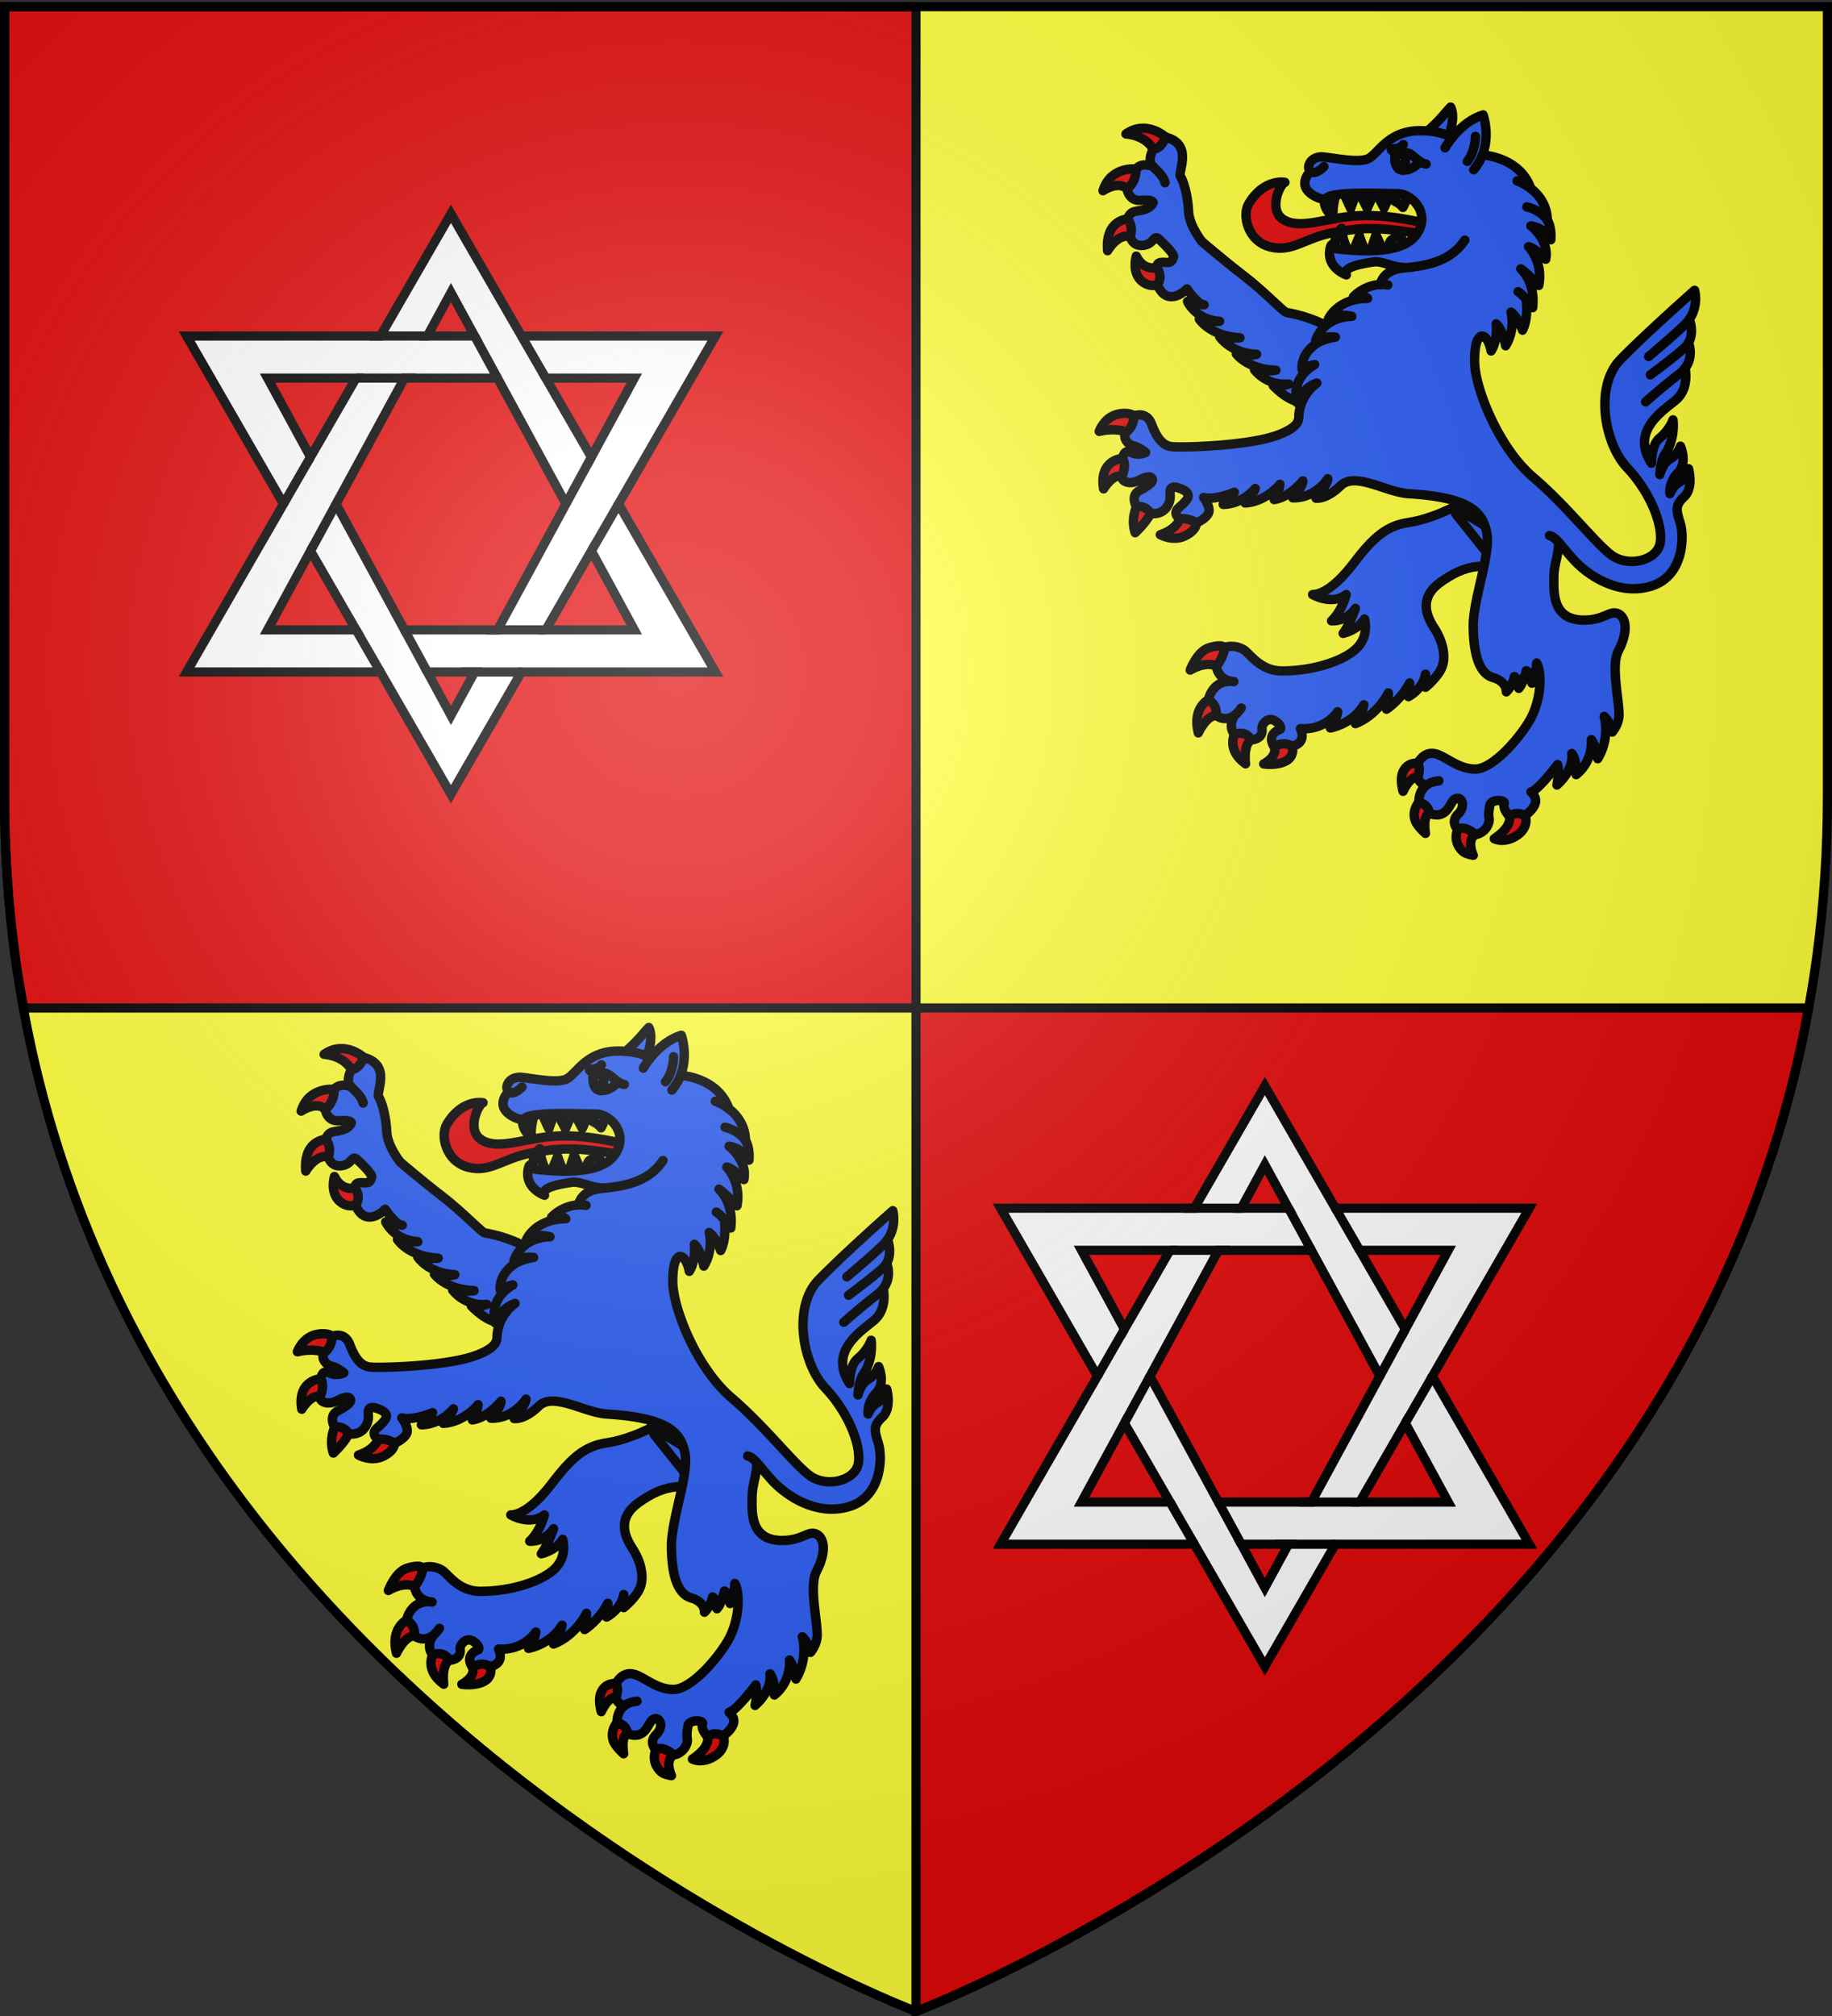
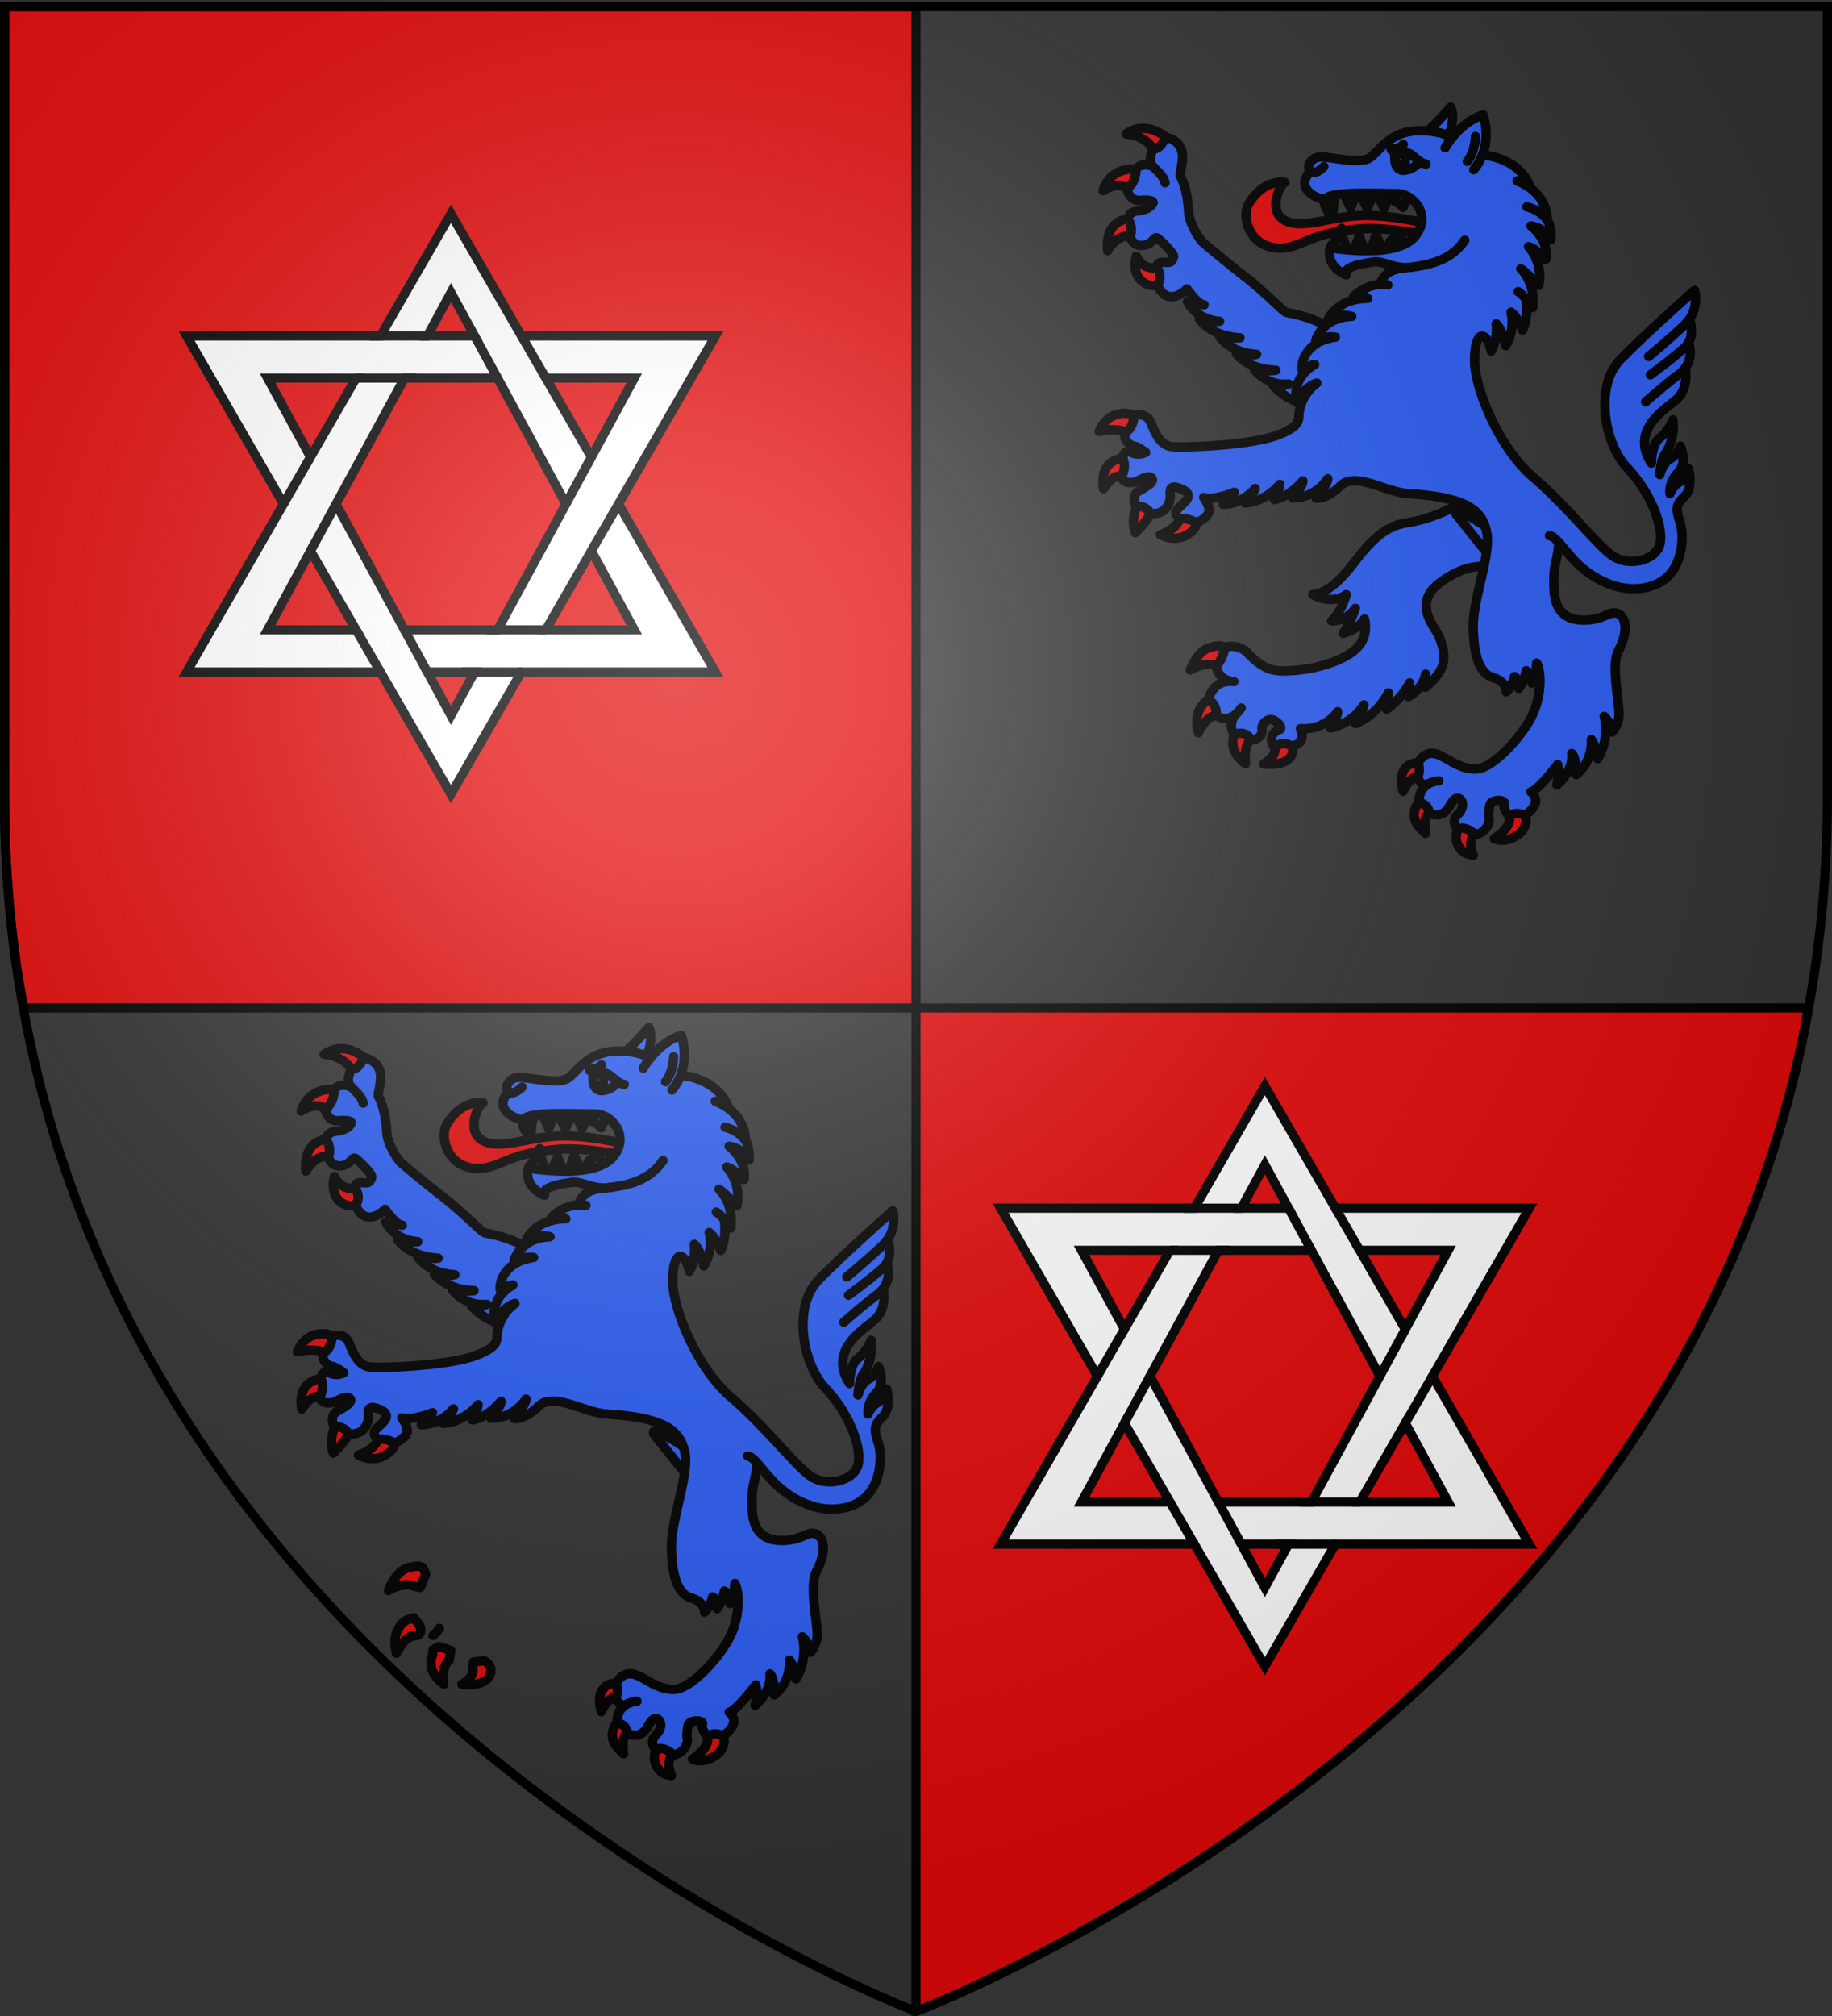
<svg xmlns="http://www.w3.org/2000/svg" xmlns:xlink="http://www.w3.org/1999/xlink" width="600" height="660" version="1.0">
  <rect width="100%" height="100%" fill="#333333" stroke="none" />
  <desc>Flag of Canton of Valais (Wallis)</desc>
  <defs>
    <radialGradient xlink:href="#b" id="c" cx="221.445" cy="226.331" r="300" fx="221.445" fy="226.331" gradientTransform="matrix(1.353 0 0 1.349 -77.63 -85.747)" gradientUnits="userSpaceOnUse" />
    <linearGradient id="b">
      <stop offset="0" style="stop-color:white;stop-opacity:.314" />
      <stop offset=".19" style="stop-color:white;stop-opacity:.251" />
      <stop offset=".6" style="stop-color:#6b6b6b;stop-opacity:.125" />
      <stop offset="1" style="stop-color:black;stop-opacity:.125" />
    </linearGradient>
  </defs>
  <g style="display:inline">
-     <path d="M300 658.5s298.5-112.32 298.5-397.772V2.176H1.5v258.552C1.5 546.18 300 658.5 300 658.5" style="fill:#ffff3c;fill-opacity:1;fill-rule:evenodd;stroke:none;stroke-width:1px;stroke-linecap:butt;stroke-linejoin:miter;stroke-opacity:1" />
    <path d="M300 2.188H1.5v258.53c0 8.921.279 17.667.844 26.25a385 385 0 0 0 2.5 25.282c.8 6.039 1.871 11.887 2.937 17.75H300z" style="fill:#e20909;fill-opacity:1;fill-rule:nonzero;stroke:#000;stroke-width:3;stroke-linecap:square;stroke-linejoin:miter;stroke-miterlimit:4;stroke-dashoffset:0;stroke-opacity:1" />
    <path d="M300 658.5s4.65-1.746 12.813-5.375a473 473 0 0 0 14.75-6.875 550 550 0 0 0 19.093-9.75 598.533 598.533 0 0 0 47.781-28.594 582 582 0 0 0 26.97-19c4.59-3.435 9.228-7.01 13.874-10.718a542 542 0 0 0 13.969-11.532 523 523 0 0 0 13.969-12.375 503 503 0 0 0 13.875-13.218 483 483 0 0 0 13.656-14.094c4.5-4.838 8.94-9.808 13.313-14.938a443 443 0 0 0 12.875-15.843 425 425 0 0 0 12.343-16.72 408 408 0 0 0 11.657-17.624c3.77-6.028 7.439-12.198 10.937-18.531a383 383 0 0 0 10.031-19.47 374 374 0 0 0 9.032-20.406 369 369 0 0 0 7.968-21.343 367 367 0 0 0 6.782-22.313 368 368 0 0 0 5.437-23.281c.425-2.124.703-4.352 1.094-6.5H300z" style="fill:#e20909;fill-opacity:1;fill-rule:nonzero;stroke:#000;stroke-width:3;stroke-linecap:square;stroke-linejoin:miter;stroke-miterlimit:4;stroke-dashoffset:0;stroke-opacity:1;display:inline" />
  </g>
  <g style="display:inline">
    <path d="M395.722 229.103s-5.333 2.655-3.263 10.83c0 0 2.6-5.702 5.862-5.702s1.727-3.439 1.727-3.439l-2.007-2.51zM389.806 219.384s2.22-6.112 6.163-7.318c2.393-.732 4.545-.917 5.15.012.604.929.91 2.079.91 2.079l-1.782 4.233-1.927-.363s-3.166-1.779-8.514 1.357M417.309 244.487s1.47 2.826-3.437 5.6c0 0 4.266.73 7.379-1 2.032-1.128 2.539-3.424 1.853-4.804-.685-1.38-1.853-1.885-1.853-1.885l-3.567.379zM407.937 250.065s-.873-6.005 1.776-7.834l.516-3.246-3.922-1.254-1.884 1.097-.106 1.557s-2.696 5.133 3.62 9.68" style="fill:#e20909;fill-opacity:1;stroke:#000;stroke-width:3.07;stroke-linecap:round;stroke-linejoin:round;stroke-miterlimit:4;stroke-dasharray:none;stroke-opacity:1" />
    <path d="M480.869 163.054c-3.96 3.074-12.593 6.974-19.589 8s-11.392 4.717-17.788 13.127-10.993 10.462-13.592 10.462c0 0 6.197 3.692 10.994 0 0 0-1.2 5.128-4.797 8.615 0 0 4.797.41 7.795-4.102 0 0-1.6 4.922-3.998 8.204 0 0 4.797-1.026 6.996-4.718 0 0 1.599 5.333-2.399 9.436-3.997 4.103-13.99 7.59-24.584 7.59-7.196 0-10.593-5.744-12.592-6.975s-4.997-1.436-6.196-.616c0 0-.4 3.487-2.798 5.949 0 0 .4 4.718 5.796 5.128 0 0-6.396-1.436-8.395 5.949 0 0 2.999 1.231 2.599 5.128 0 0 2.852 2.37 6.094-.13 0 0-2.497 3.617-.099 6.284 0 0 3.798-1.436 5.397 1.846 0 0 4.106-.037 3.598-3.692-.2-1.436 1.998-4.102 4.397-2.46 2.399 1.64 1.6 2.665 1.6 2.665s-4.798 1.436-2 5.744c0 0 2.799-2.052 5.797-.205 0 0 4.997-.616 2.798-5.744 0 0 7.396 1.026 12.192-5.538 0 0-.2 2.666-2.398 5.333 0 0 7.195-1.23 10.993-7.59 0 0-1 4.308-2.798 6.154 0 0 6.596-2.05 10.793-10.05 0 0 0 4.101-.599 5.332 0 0 4.597-2.871 7.595-8.615 0 0 0 2.462-.4 4.513 0 0 4.797-2.461 5.597-7.384 0 0 .2 2.872 0 4.308 0 0 4.597-3.693 5.596-7.18 1-3.486 0-8-2.798-12.307s-4.796-10.05 2.2-14.974c6.995-4.923 11.592-5.744 19.188-4.923s-2.8-28.308-10.195-22.564" style="fill:#2b5df2;fill-opacity:1;stroke:#000;stroke-width:3.07;stroke-linecap:round;stroke-linejoin:round;stroke-miterlimit:4;stroke-dasharray:none;stroke-opacity:1" />
    <path d="m488.064 182.335-10.994-13.743s-3.836-5.066 10.994 4.717c2.798 1.847 0 9.026 0 9.026" style="fill:#2b5df2;fill-opacity:1;stroke:#000;stroke-width:3.07;stroke-linecap:round;stroke-linejoin:round;stroke-miterlimit:4;stroke-dasharray:none;stroke-opacity:1" />
    <path d="M381.726 44.877s-6.199-5.777-12.963-1.027c0 0 6.208.27 8.927 4.988l1.635 1.345 2.255-1.827.95-1.827zM373.945 56.314l-1.869-.994s-8.338-1.012-10.836 7.123c0 0 4.957-3.4 7.853-.64 2.897 2.758 3.549.194 3.549.194l1.628-3.343zM369.269 71.704s-7.36.192-6.52 10.374c0 0 3.277-5.734 7.397-4.612s1.852-3.068 1.852-3.068l-1.177-2.934zM378.918 87.549s-4.294 1.393-6.776-3.701c0 0-1.487 4.873 1.392 7.828 1.332 1.367 3.562 2.325 5.56 1.454 1.998-.87 2.553-3.07 2.553-3.07l-.848-2.174z" style="fill:#e20909;fill-opacity:1;stroke:#000;stroke-width:3.07;stroke-linecap:round;stroke-linejoin:round;stroke-miterlimit:4;stroke-dasharray:none;stroke-opacity:1" />
    <path d="M434.359 106.635s-5.174-2.987-12.983-4.322c-1.053-.18-7.018-6.661-14.036-12.063s-13.684-11.163-13.684-11.163-4.21-5.222-4.386-9.903-1.58-9.903-2.632-11.343 4.386-10.623-4.912-12.964c0 0-1.228 3.782-4.036 3.962 0 0-2.105 3.6-.175 5.581 0 0-3.685-1.44-5.439.9 0 0 .176 4.322-2.983 6.483 0 0 .526 4.14 4.562 3.78 4.035-.36 4.035.72 4.035.72s-.526 1.621-2.982 2.341-4.387 0-5.44 3.061c.001 0 2.107 2.16.878 5.762 0 0 .702 3.241 4.21 2.881 3.51-.36 3.51-3.601 5.089-2.16s5.263 5.041 4.912 5.941c-.35.9-.526 1.8-1.93 1.8s-3.684-.54-3.508 1.621c0 0 2.105 3.061.175 5.582 0 0 1.053 3.6 4.035 3.96 2.983.361 5.615-2.52 5.615-2.52s3.509 5.222 5.614 5.222c0 0-4.035-.36-5.438-1.08 0 0 2.631 5.941 10.526 6.481 0 0-3.509.36-6.667-.72 0 0 3.509 5.581 13.334 6.121 0 0-3.51.36-6.667-.36 0 0 3.51 5.401 12.106 5.762 0 0-3.158.9-6.668-.18 0 0 3.51 5.041 12.984 5.401 0 0-3.51.54-7.018-.18 0 0 3.86 5.402 11.228 4.681 0 0-2.28.9-5.088.54 0 0 5.02 5.444 9.46 5.373l14.17-1.185 6.674-23.529z" style="fill:#2b5df2;fill-opacity:1;stroke:#000;stroke-width:3.07;stroke-linecap:round;stroke-linejoin:round;stroke-miterlimit:4;stroke-dasharray:none;stroke-opacity:1" />
    <path d="M469.765 73.896s-11.743-3.461-22.906-3.342c-11.162.12-19.883 4.655-25.93 1.671-6.046-2.983-1.627-12.172-.116-12.53 0 0-6.836-1.371-11.86 7.04-2.21 3.7-.365 12.168 6.976 14.082 7.326 1.909 11.396-2.983 20.698-4.654 8.513-1.529 14.185-2.387 32.79 1.193z" style="fill:#e20909;fill-opacity:1;stroke:#000;stroke-width:3.07;stroke-linecap:round;stroke-linejoin:round;stroke-miterlimit:4;stroke-dasharray:none;stroke-opacity:1" />
    <path d="M433.691 65.46s-.325 3.115 2.928 5.452c0 0-.434-4.562 1.518-8.234 0 0-4.446-.779-4.446 2.782M437.255 80.57s-.754-3.037 2.141-5.825c0 0 .204 4.58 2.645 7.929 0 0-4.293 1.42-4.786-2.104M439.654 62.344l2.711 5.897s1.735-5.34 2.928-6.342zM455.66 62.796s.108 2.71 1.518 3.312 2.276 1.807 2.276 1.807 1.952-3.413 1.41-4.918l-4.987-.2M442.951 82.733l2.281-5.493s1.48 4.813 2.73 5.738z" style="fill:#2b5df2;fill-opacity:1;stroke:#000;stroke-width:3.07;stroke-linecap:round;stroke-linejoin:round;stroke-miterlimit:4;stroke-dasharray:none;stroke-opacity:1" />
    <path d="m196.935 63.234 6.74 12.481 5.991-12.98zM209.623 63.063l6.74 12.481 5.991-12.981zM205.233 109.493l4.993-14.478 6.74 14.229z" style="fill:#2b5df2;fill-opacity:1;stroke:#000;stroke-width:6.977;stroke-linecap:round;stroke-linejoin:round;stroke-miterlimit:4;stroke-dasharray:none;stroke-opacity:1" transform="matrix(.434 0 0 .446 359.403 34.456)" />
    <path d="M454.661 81.77s-.052-2.71 1.32-3.4c1.371-.688 2.165-1.944 2.165-1.944s2.15 3.285 1.698 4.82l-4.966.512" style="fill:#2b5df2;fill-opacity:1;stroke:#000;stroke-width:3.07;stroke-linecap:round;stroke-linejoin:round;stroke-miterlimit:4;stroke-dasharray:none;stroke-opacity:1" />
    <path d="M368.895 141.43s-3.369-1.514-8.895-.193c0 0 1.6-4.693 6.208-5.672 2.195-.466 4.513-.207 5.118.648.606.854 1.24 3.004 1.24 3.004l-1.816 2.952zM367.68 150.05s-7.84.347-6.243 9.987c0 0 3.099-5.157 5.91-3.976 2.812 1.18 2.525-1.795 2.525-1.795l-.319-3.607zM372.21 165.927s-1.937 4.076-.43 8.47c0 0 3.425-3.1 5.072-6.315 1.652-3.224.052-2.255.052-2.255l-2.775-1.627zM386.466 169.897s-1.058 3.371-6.45 5.155c0 0 4.113 2.3 7.987.437 2.184-1.05 3.751-2.495 3.878-4.345l-.565-2.245-2.768-.868-2.152.237zM464.375 249.851s-3.65-.57-5.064 3.3c-.853 2.336.213 5.912.213 5.912s2.149-4.968 4.85-4.675c2.703.292 2.76-.506 2.76-.506l-.925-3.065-.355-1.241zM464.707 262.667s-2.464 2.608-1.173 6.071c.674 1.811 3.32 4.101 3.32 4.101s-1.005-5.904 1.278-6.543 1.317-2.457 1.317-2.457l-3.736-2.982zM477.415 271.513s-1.887 3.95 1.646 7.194c1.041.956 3.45 1.293 3.45 1.293s-2.315-4.802.65-6.786c2.966-1.984-1.307-3.613-1.307-3.613l-4.053.225zM494.323 267.204s1.293 3.2-4.932 7.374c0 0 3.419 1.857 7.842-1.358 2.352-1.71 3.055-4.432 2.173-6.243s-1.928-2.207-1.928-2.207l-3.087.957z" style="fill:#e20909;fill-opacity:1;stroke:#000;stroke-width:3.07;stroke-linecap:round;stroke-linejoin:round;stroke-miterlimit:4;stroke-dasharray:none;stroke-opacity:1" />
    <path d="M467.562 42.879s2.888-2.515 4.856-4.803c1.968-2.289 2.667-3.007 2.667-3.007s1.861 2.93-.675 9.437q.648.317 1.129.637c2.095-2.615 5.588-6.085 10.194-7.52 0 0 2.36 6.424-.232 13.123 0 0 12.194.518 15.867 10.975 2.633 1.976 5.388 5.596 5.388 10.357.962 1.433 1.347 3.981 1.152 6.407 0 0-1.65-3.74-6.513-4.533 0 0 6.059 4.57 4.843 10.92 0 0-3.407-3.662-5.617-4.116 0 0 4.886 5.088 3.34 12.687 0 0-4.445-4.635-5.882-5.429 0 0 4.862 4.196 3.868 12.702 0 0-.934-1.397-2.132-2.794 0 0 .916 6.196-1.184 10.166 0 0-1.437-4.197-3.757-5.898 0 0 1.548 5.67-1.768 11.001 0 0-.884-5.217-3.094-7.145 0 0 .663 5.217-1.657 8.846 0 0-.774-4.536-2.874-4.876 0 0-2.542-.567-2.542 8.165s7.847 28.353 19.119 37.993 20.223 21.434 25.638 25.517c5.414 4.084 15.03 1.929 16.024-3.969s-3.316-16.67-10.83-24.61-10.72-26.652-2.21-35.384c8.51-8.733 24.312-22.683 24.312-22.683s1.427 4.91-1.718 9.476c0 0 1.719 4.212-.271 7.704 0 0 1.86 4.36-1.131 8.318 0 0 1.572 6.598-3.069 10.454-4.64 3.856-14.697 10.207-7.956 20.64 0 0-.077-5.925 2.652-8.165 3.316-2.722 4.421-6.01 4.421-6.01s.9 6.178-2.652 11.227c-1.437 2.042-1.658 6.691-1.658 6.691s.884-3.742 3.316-5.103 3.426-4.196 3.426-4.196 2.431 5.33-.774 8.619-2.652 6.918-2.652 6.918.884-2.495 3.094-3.742c2.21-1.248 2.984-4.424 2.984-4.424s1.768 6.238-1.437 9.187-2.481 4.592-1.215 8.846c1.215 4.083 1.215 17.125-9.615 20.414s-20.886-3.742-25.307-8.62c-2.286-2.521-3.744-4.406-4.925-5.717-.158 4.81-1.595 7.078-1.595 11.615 0 4.536-.663 13.836 9.836 13.836 6.52 0 8.4-3.176 11.05-2.155 2.653 1.02 3.715 5.568.222 12.249-2.431 4.65.221 15.764.221 20.867 0 3.175-2.21 5.67-2.21 5.67s-.443-3.061-2.652-5.103c0 0 2.1 6.805-2.1 13.836 0 0-.552-4.196-2.1-6.237 0 0 .774 6.918-4.973 11.454 0 0 .332-4.876-1.436-6.918 0 0 .995 5.103-4.862 10.32 0 0 .884-4.536.22-6.691 0 0-6.3 8.392-8.73 8.96 0 0 2.21 1.7 1.326 3.969-.884 2.268-3.315 3.742-3.315 3.742s-2.873-1.587-5.083.227c0 0-2.244-2.28-1.658-4.083.442-1.36-3.934-1.515-4.642.228 0 0-.662 2.608-.33 4.536.33 1.928-1.548 4.99-4.532 5.33 0 0-3.205-3.175-5.746-1.7 0 0-2.542-2.383.11-4.99 2.652-2.609 1.216-5.785-.663-5.104-1.878.68-2 4.28-5.194 5.217-1.547.454-3.536-.34-3.536-.34s0-2.836-3.426-3.63c0 0-.294-3.382 2.295-5.475 0 0-2.516-.876-2.627-2.804 0 0 .995-2.495 0-4.537 0 0 1.658-3.629 5.194-3.175s7.625 5.103 13.593 5.103c5.967 0 15.36-11 18.455-17.125 3.094-6.124 3.426-14.29 1.657-17.579 0 0 0 2.949-1.547 6.578 0 0 .332-2.835-1.879-4.082 0 0-.884 4.082-2.431 5.784 0 0-.111-3.176-1.437-3.856 0 0-.552 2.949-2.652 4.99 0 0 .332-3.289-4.31-4.65s-6.41-7.712-6.52-16.672c-.11-8.959 5.857-23.817 4.42-30.848-1.436-7.031-5.95-11.477-25.637-12.702-7.294-.453-17.46-7.258-22.213-2.608-4.751 4.65-8.067 4.083-8.067 4.083s3.868-4.537 3.868-6.351c0 0-4.089 6.464-11.493 6.237 0 0 3.316-3.515 3.316-5.557 0 0-4.2 5.33-9.393 6.124 0 0 1.657-2.722 1.878-4.99 0 0-4.42 5.67-11.382 6.124 0 0 2.652-2.835 3.315-4.763 0 0-3.978 5.103-10.498 5.217 0 0 3.204-2.496 3.647-3.97 0 0-6.41 2.721-10.057 1.701 0 0 2.542 3.29 1.547 5.217-.994 1.928-3.868 3.062-3.868 3.062s-2.762-1.7-5.415-1.247c0 0-2.652-1.588-.442-3.63s5.194-4.309.995-6.124c-4.2-1.814-3.868.454-3.757 2.268.11 1.815-1.326 6.351-6.41 5.671 0 0-1.657-2.835-4.641-2.155 0 0-2.21-3.629.994-5.33 3.205-1.7 5.194-3.175 3.758-4.31 0 0-.884-.68-3.868.908s-5.636.567-5.747-1.134c0 0 1.768-3.29.332-6.01 0 0 .332-3.176 2.763-1.929s4.751 0 4.751 0-2.431-1.928-3.978-2.155-3.868-2.608-2.321-4.536c0 0 2.431-1.588 2.431-5.217 0 0 4.09-1.928 5.857 2.722s3.647 6.805 6.3 7.258c2.651.453 25.778-.144 35.251-3.856 4.316-1.69 6.64-3.342 6.64-5.91 0-2.57 1.252-7.525 5.9-11.012 0 0-4.29 1.101-6.437 6.423 0 0-2.682-7.524 5.723-12.479 0 0-1.789.183-4.113 1.652 0 0-.8-4.527 4.291-8.258 2.504-1.836 6.616-2.386 6.616-2.386s-3.576-.55-6.437 1.1c0 0 1.967-7.523 11.802-7.89 0 0-4.471-1.285-7.69.917 0 0 2.861-6.79 12.875-6.79 0 0-.715-1.101-4.649-.55 0 0 3.423-3.794 8.83-4.004 0 0 .469-4.621 7.264-5.355.982-.106 2.001-.216 3.042-.35-5.546.9-9.122-2.22-12.698-1.669-3.576.55-10.192 1.652-8.762 4.22 0 0-7.056-2.455-5.186-9.175.358-1.284 1.252-.734 1.252-.734s-.894 1.285 1.61 1.468 19.311 2.57 24.855-4.22c5.543-6.79-.536-13.948-5.9-13.948s-21.392-.845-23.283 1.605c-.711.923-6.938-1.383-6.938-4.908 0-2.152 1.47-3.602 1.904-3.952-1.678-1.292 0-5.166 4.195-4.736 4.194.431 10.765 1.866 14.261.718s6.432-9.327 17.338-9.327a35 35 0 0 1 2.523.092" style="fill:#2b5df2;fill-opacity:1;stroke:#000;stroke-width:3.07;stroke-linecap:round;stroke-linejoin:round;stroke-miterlimit:4;stroke-dasharray:none;stroke-opacity:1" />
    <path d="M467.562 42.879c3.152.235 5.35.9 6.848 1.627M433.58 54.555s-2.656 2.87-4.334 1.578M483.216 44.654s0 4.878-2.656 8.179M473.29 48.384s.782-1.41 2.249-3.241M496.864 59.208s2.183.772 4.504 2.514M499.816 97.923c-.822-.958-1.767-1.916-2.62-2.423M553.274 104.522a12.3 12.3 0 0 1-1.708 1.978c-5.304 4.99-11.603 10.207-11.603 10.207M553.003 112.226a7 7 0 0 1-1.437 1.76c-4.089 3.629-11.05 8.732-11.05 8.732M551.872 120.543a10.2 10.2 0 0 1-1.963 1.948c-5.637 4.31-10.94 9.073-10.94 9.073M510.505 177.562c-1.103-1.224-1.964-1.947-3.032-2.22M467.002 257.192c.959-.775 2.313-1.373 4.225-1.556M452.087 93.15a12.2 12.2 0 0 1 2.435.15M462.392 87.446c6.16-.788 13.06-2.39 17.343-8.826M485.5 50.746a17 17 0 0 1-2.843 4.813M500.068 67.714s4.365.907 6.688 4.365M377.515 54.42c1.93 1.98 3.509 3.24 4.035 5.401M404.415 234.1c.69-.532 1.398-1.286 2.1-2.33M465.01 52.867c.619.41 1.294.733 2.05.844M459.584 47.303s-.658.843-1.808 1.18c-1.114.327-2.805.135-1.808.844.373.265.727.437 1.07.546" style="fill:#2b5df2;fill-opacity:1;stroke:#000;stroke-width:3.07;stroke-linecap:round;stroke-linejoin:round;stroke-miterlimit:4;stroke-dasharray:none;stroke-opacity:1" />
    <path d="M457.04 49.873c1.624.52 2.984-.37 4.68.466 1.006.495 2.03 1.692 3.29 2.528 0 0-1.893 2.699-5.18 2.868-3.286.168-3.278-4.361-2.79-5.862" style="fill:#2b5df2;fill-opacity:1;stroke:#000;stroke-width:3.07;stroke-linecap:round;stroke-linejoin:round;stroke-miterlimit:4;stroke-dasharray:none;stroke-opacity:1" />
    <path d="M459.4 49.984c-.771.052-1.531.154-2.36-.11-.446 1.369-.49 5.26 2.004 5.8.726-.536 1.229-1.68 1.229-3.01 0-1.1-.344-2.072-.873-2.68zm.084 3.201c-.217.066-.52-.384-.676-1.003-.157-.62-.107-1.175.11-1.24.218-.064.52.385.677 1.004.156.62.107 1.175-.11 1.24z" style="fill:#2b5df2;fill-opacity:1;stroke:#000;stroke-width:3.07;stroke-miterlimit:4;stroke-dasharray:none;stroke-opacity:1" />
    <path d="m131.688 50-23.094 40H45.125l31.719 55-31.719 55h63.469l23.094 40 23.093-40h63.531l-31.75-55 31.75-55h-63.53zm0 25.781L139.438 90h-15.47zm-60.063 28h29L88.375 125l-2.687 4.625zm44.844 0h30.469L161.75 131l7.594 14-7.594 14-14.812 27.219h-30.47L101.689 159l-7.626-14 7.626-14zm46.281 0h29l-14.062 25.875L175 125zm14.938 56.563 14.062 25.875h-29L175 165zm-92 .031L88.375 165l12.25 21.219h-29zM123.968 200h15.47l-7.75 14.219z" style="fill:#fff;fill-opacity:1;fill-rule:nonzero;stroke:#000;stroke-width:3;stroke-linecap:round;stroke-linejoin:miter;stroke-miterlimit:4;stroke-dashoffset:0;stroke-opacity:1" transform="translate(16 20)" />
    <path d="M124.545 90H105" style="fill:none;fill-rule:evenodd;stroke:#000;stroke-width:3;stroke-linecap:butt;stroke-linejoin:miter;stroke-miterlimit:4;stroke-dasharray:none;stroke-opacity:1" transform="translate(16 20)" />
    <path d="M120.17 103.781h-19.545" style="fill:none;fill-rule:evenodd;stroke:#000;stroke-width:3;stroke-linecap:butt;stroke-linejoin:miter;stroke-miterlimit:4;stroke-dasharray:none;stroke-opacity:1;display:inline" transform="translate(16 20)" />
    <path d="M146.938 103.781 139.438 90" style="fill:none;fill-rule:evenodd;stroke:#000;stroke-width:3;stroke-linecap:butt;stroke-linejoin:miter;stroke-miterlimit:4;stroke-dasharray:none;stroke-opacity:1" transform="translate(16 20)" />
    <path d="M162.75 103.781 154.781 90" style="fill:none;fill-rule:evenodd;stroke:#000;stroke-width:3;stroke-linecap:butt;stroke-linejoin:miter;stroke-miterlimit:4;stroke-dasharray:none;stroke-opacity:1;display:inline" transform="translate(16 20)" />
    <path d="m169.344 145 8.344-15.344" style="fill:none;fill-rule:evenodd;stroke:#000;stroke-width:3;stroke-linecap:butt;stroke-linejoin:miter;stroke-miterlimit:4;stroke-dasharray:none;stroke-opacity:1" transform="translate(16 20)" />
    <path d="M177.688 160.344 186.563 145M154.781 200h-19.545M162.75 186.219h-19.545" style="fill:none;fill-rule:evenodd;stroke:#000;stroke-width:3;stroke-linecap:butt;stroke-linejoin:miter;stroke-miterlimit:4;stroke-dasharray:none;stroke-opacity:1;display:inline" transform="translate(16 20)" />
    <path d="M100.625 186.219 108.594 200" style="fill:none;fill-rule:evenodd;stroke:#000;stroke-width:3;stroke-linecap:butt;stroke-linejoin:miter;stroke-miterlimit:4;stroke-dasharray:none;stroke-opacity:1" transform="translate(16 20)" />
    <path d="m116.469 186.219 7.5 13.781" style="fill:none;fill-rule:evenodd;stroke:#000;stroke-width:3;stroke-linecap:butt;stroke-linejoin:miter;stroke-miterlimit:4;stroke-dasharray:none;stroke-opacity:1;display:inline" transform="translate(16 20)" />
    <path d="m76.844 145 8.844-15.375M94.063 145l-8.376 15.375" style="fill:none;fill-rule:evenodd;stroke:#000;stroke-width:3;stroke-linecap:butt;stroke-linejoin:miter;stroke-miterlimit:4;stroke-dasharray:none;stroke-opacity:1" transform="translate(16 20)" />
    <g style="display:inline">
      <path d="m131.688 50-23.094 40H45.125l31.719 55-31.719 55h63.469l23.094 40 23.093-40h63.531l-31.75-55 31.75-55h-63.53zm0 25.781L139.438 90h-15.47zm-60.063 28h29L88.375 125l-2.687 4.625zm44.844 0h30.469L161.75 131l7.594 14-7.594 14-14.812 27.219h-30.47L101.689 159l-7.626-14 7.626-14zm46.281 0h29l-14.062 25.875L175 125zm14.938 56.563 14.062 25.875h-29L175 165zm-92 .031L88.375 165l12.25 21.219h-29zM123.968 200h15.47l-7.75 14.219z" style="fill:#fff;fill-opacity:1;fill-rule:nonzero;stroke:#000;stroke-width:3;stroke-linecap:round;stroke-linejoin:miter;stroke-miterlimit:4;stroke-dashoffset:0;stroke-opacity:1" transform="translate(282.567 305.54)" />
      <path d="M124.545 90H105" style="fill:none;fill-rule:evenodd;stroke:#000;stroke-width:3;stroke-linecap:butt;stroke-linejoin:miter;stroke-miterlimit:4;stroke-dasharray:none;stroke-opacity:1" transform="translate(282.567 305.54)" />
      <path d="M120.17 103.781h-19.545" style="fill:none;fill-rule:evenodd;stroke:#000;stroke-width:3;stroke-linecap:butt;stroke-linejoin:miter;stroke-miterlimit:4;stroke-dasharray:none;stroke-opacity:1;display:inline" transform="translate(282.567 305.54)" />
      <path d="M146.938 103.781 139.438 90" style="fill:none;fill-rule:evenodd;stroke:#000;stroke-width:3;stroke-linecap:butt;stroke-linejoin:miter;stroke-miterlimit:4;stroke-dasharray:none;stroke-opacity:1" transform="translate(282.567 305.54)" />
      <path d="M162.75 103.781 154.781 90" style="fill:none;fill-rule:evenodd;stroke:#000;stroke-width:3;stroke-linecap:butt;stroke-linejoin:miter;stroke-miterlimit:4;stroke-dasharray:none;stroke-opacity:1;display:inline" transform="translate(282.567 305.54)" />
      <path d="m169.344 145 8.344-15.344" style="fill:none;fill-rule:evenodd;stroke:#000;stroke-width:3;stroke-linecap:butt;stroke-linejoin:miter;stroke-miterlimit:4;stroke-dasharray:none;stroke-opacity:1" transform="translate(282.567 305.54)" />
      <path d="M177.688 160.344 186.563 145M154.781 200h-19.545M162.75 186.219h-19.545" style="fill:none;fill-rule:evenodd;stroke:#000;stroke-width:3;stroke-linecap:butt;stroke-linejoin:miter;stroke-miterlimit:4;stroke-dasharray:none;stroke-opacity:1;display:inline" transform="translate(282.567 305.54)" />
      <path d="M100.625 186.219 108.594 200" style="fill:none;fill-rule:evenodd;stroke:#000;stroke-width:3;stroke-linecap:butt;stroke-linejoin:miter;stroke-miterlimit:4;stroke-dasharray:none;stroke-opacity:1" transform="translate(282.567 305.54)" />
      <path d="m116.469 186.219 7.5 13.781" style="fill:none;fill-rule:evenodd;stroke:#000;stroke-width:3;stroke-linecap:butt;stroke-linejoin:miter;stroke-miterlimit:4;stroke-dasharray:none;stroke-opacity:1;display:inline" transform="translate(282.567 305.54)" />
      <path d="m76.844 145 8.844-15.375M94.063 145l-8.376 15.375" style="fill:none;fill-rule:evenodd;stroke:#000;stroke-width:3;stroke-linecap:butt;stroke-linejoin:miter;stroke-miterlimit:4;stroke-dasharray:none;stroke-opacity:1" transform="translate(282.567 305.54)" />
    </g>
    <g style="display:inline">
      <path d="M395.722 229.103s-5.333 2.655-3.263 10.83c0 0 2.6-5.702 5.862-5.702s1.727-3.439 1.727-3.439l-2.007-2.51zM389.806 219.384s2.22-6.112 6.163-7.318c2.393-.732 4.545-.917 5.15.012.604.929.91 2.079.91 2.079l-1.782 4.233-1.927-.363s-3.166-1.779-8.514 1.357M417.309 244.487s1.47 2.826-3.437 5.6c0 0 4.266.73 7.379-1 2.032-1.128 2.539-3.424 1.853-4.804-.685-1.38-1.853-1.885-1.853-1.885l-3.567.379zM407.937 250.065s-.873-6.005 1.776-7.834l.516-3.246-3.922-1.254-1.884 1.097-.106 1.557s-2.696 5.133 3.62 9.68" style="fill:#e20909;fill-opacity:1;stroke:#000;stroke-width:3.07;stroke-linecap:round;stroke-linejoin:round;stroke-miterlimit:4;stroke-dasharray:none;stroke-opacity:1" transform="translate(-262.606 301.312)" />
-       <path d="M480.869 163.054c-3.96 3.074-12.593 6.974-19.589 8s-11.392 4.717-17.788 13.127-10.993 10.462-13.592 10.462c0 0 6.197 3.692 10.994 0 0 0-1.2 5.128-4.797 8.615 0 0 4.797.41 7.795-4.102 0 0-1.6 4.922-3.998 8.204 0 0 4.797-1.026 6.996-4.718 0 0 1.599 5.333-2.399 9.436-3.997 4.103-13.99 7.59-24.584 7.59-7.196 0-10.593-5.744-12.592-6.975s-4.997-1.436-6.196-.616c0 0-.4 3.487-2.798 5.949 0 0 .4 4.718 5.796 5.128 0 0-6.396-1.436-8.395 5.949 0 0 2.999 1.231 2.599 5.128 0 0 2.852 2.37 6.094-.13 0 0-2.497 3.617-.099 6.284 0 0 3.798-1.436 5.397 1.846 0 0 4.106-.037 3.598-3.692-.2-1.436 1.998-4.102 4.397-2.46 2.399 1.64 1.6 2.665 1.6 2.665s-4.798 1.436-2 5.744c0 0 2.799-2.052 5.797-.205 0 0 4.997-.616 2.798-5.744 0 0 7.396 1.026 12.192-5.538 0 0-.2 2.666-2.398 5.333 0 0 7.195-1.23 10.993-7.59 0 0-1 4.308-2.798 6.154 0 0 6.596-2.05 10.793-10.05 0 0 0 4.101-.599 5.332 0 0 4.597-2.871 7.595-8.615 0 0 0 2.462-.4 4.513 0 0 4.797-2.461 5.597-7.384 0 0 .2 2.872 0 4.308 0 0 4.597-3.693 5.596-7.18 1-3.486 0-8-2.798-12.307s-4.796-10.05 2.2-14.974c6.995-4.923 11.592-5.744 19.188-4.923s-2.8-28.308-10.195-22.564" style="fill:#2b5df2;fill-opacity:1;stroke:#000;stroke-width:3.07;stroke-linecap:round;stroke-linejoin:round;stroke-miterlimit:4;stroke-dasharray:none;stroke-opacity:1" transform="translate(-262.606 301.312)" />
      <path d="m488.064 182.335-10.994-13.743s-3.836-5.066 10.994 4.717c2.798 1.847 0 9.026 0 9.026" style="fill:#2b5df2;fill-opacity:1;stroke:#000;stroke-width:3.07;stroke-linecap:round;stroke-linejoin:round;stroke-miterlimit:4;stroke-dasharray:none;stroke-opacity:1" transform="translate(-262.606 301.312)" />
      <path d="M381.726 44.877s-6.199-5.777-12.963-1.027c0 0 6.208.27 8.927 4.988l1.635 1.345 2.255-1.827.95-1.827zM373.945 56.314l-1.869-.994s-8.338-1.012-10.836 7.123c0 0 4.957-3.4 7.853-.64 2.897 2.758 3.549.194 3.549.194l1.628-3.343zM369.269 71.704s-7.36.192-6.52 10.374c0 0 3.277-5.734 7.397-4.612s1.852-3.068 1.852-3.068l-1.177-2.934zM378.918 87.549s-4.294 1.393-6.776-3.701c0 0-1.487 4.873 1.392 7.828 1.332 1.367 3.562 2.325 5.56 1.454 1.998-.87 2.553-3.07 2.553-3.07l-.848-2.174z" style="fill:#e20909;fill-opacity:1;stroke:#000;stroke-width:3.07;stroke-linecap:round;stroke-linejoin:round;stroke-miterlimit:4;stroke-dasharray:none;stroke-opacity:1" transform="translate(-262.606 301.312)" />
      <path d="M434.359 106.635s-5.174-2.987-12.983-4.322c-1.053-.18-7.018-6.661-14.036-12.063s-13.684-11.163-13.684-11.163-4.21-5.222-4.386-9.903-1.58-9.903-2.632-11.343 4.386-10.623-4.912-12.964c0 0-1.228 3.782-4.036 3.962 0 0-2.105 3.6-.175 5.581 0 0-3.685-1.44-5.439.9 0 0 .176 4.322-2.983 6.483 0 0 .526 4.14 4.562 3.78 4.035-.36 4.035.72 4.035.72s-.526 1.621-2.982 2.341-4.387 0-5.44 3.061c.001 0 2.107 2.16.878 5.762 0 0 .702 3.241 4.21 2.881 3.51-.36 3.51-3.601 5.089-2.16s5.263 5.041 4.912 5.941c-.35.9-.526 1.8-1.93 1.8s-3.684-.54-3.508 1.621c0 0 2.105 3.061.175 5.582 0 0 1.053 3.6 4.035 3.96 2.983.361 5.615-2.52 5.615-2.52s3.509 5.222 5.614 5.222c0 0-4.035-.36-5.438-1.08 0 0 2.631 5.941 10.526 6.481 0 0-3.509.36-6.667-.72 0 0 3.509 5.581 13.334 6.121 0 0-3.51.36-6.667-.36 0 0 3.51 5.401 12.106 5.762 0 0-3.158.9-6.668-.18 0 0 3.51 5.041 12.984 5.401 0 0-3.51.54-7.018-.18 0 0 3.86 5.402 11.228 4.681 0 0-2.28.9-5.088.54 0 0 5.02 5.444 9.46 5.373l14.17-1.185 6.674-23.529z" style="fill:#2b5df2;fill-opacity:1;stroke:#000;stroke-width:3.07;stroke-linecap:round;stroke-linejoin:round;stroke-miterlimit:4;stroke-dasharray:none;stroke-opacity:1" transform="translate(-262.606 301.312)" />
      <path d="M469.765 73.896s-11.743-3.461-22.906-3.342c-11.162.12-19.883 4.655-25.93 1.671-6.046-2.983-1.627-12.172-.116-12.53 0 0-6.836-1.371-11.86 7.04-2.21 3.7-.365 12.168 6.976 14.082 7.326 1.909 11.396-2.983 20.698-4.654 8.513-1.529 14.185-2.387 32.79 1.193z" style="fill:#e20909;fill-opacity:1;stroke:#000;stroke-width:3.07;stroke-linecap:round;stroke-linejoin:round;stroke-miterlimit:4;stroke-dasharray:none;stroke-opacity:1" transform="translate(-262.606 301.312)" />
      <path d="M433.691 65.46s-.325 3.115 2.928 5.452c0 0-.434-4.562 1.518-8.234 0 0-4.446-.779-4.446 2.782M437.255 80.57s-.754-3.037 2.141-5.825c0 0 .204 4.58 2.645 7.929 0 0-4.293 1.42-4.786-2.104M439.654 62.344l2.711 5.897s1.735-5.34 2.928-6.342zM455.66 62.796s.108 2.71 1.518 3.312 2.276 1.807 2.276 1.807 1.952-3.413 1.41-4.918l-4.987-.2M442.951 82.733l2.281-5.493s1.48 4.813 2.73 5.738z" style="fill:#2b5df2;fill-opacity:1;stroke:#000;stroke-width:3.07;stroke-linecap:round;stroke-linejoin:round;stroke-miterlimit:4;stroke-dasharray:none;stroke-opacity:1" transform="translate(-262.606 301.312)" />
      <path d="m196.935 63.234 6.74 12.481 5.991-12.98zM209.623 63.063l6.74 12.481 5.991-12.981zM205.233 109.493l4.993-14.478 6.74 14.229z" style="fill:#2b5df2;fill-opacity:1;stroke:#000;stroke-width:6.977;stroke-linecap:round;stroke-linejoin:round;stroke-miterlimit:4;stroke-dasharray:none;stroke-opacity:1" transform="matrix(.434 0 0 .446 96.797 335.769)" />
      <path d="M454.661 81.77s-.052-2.71 1.32-3.4c1.371-.688 2.165-1.944 2.165-1.944s2.15 3.285 1.698 4.82l-4.966.512" style="fill:#2b5df2;fill-opacity:1;stroke:#000;stroke-width:3.07;stroke-linecap:round;stroke-linejoin:round;stroke-miterlimit:4;stroke-dasharray:none;stroke-opacity:1" transform="translate(-262.606 301.312)" />
      <path d="M368.895 141.43s-3.369-1.514-8.895-.193c0 0 1.6-4.693 6.208-5.672 2.195-.466 4.513-.207 5.118.648.606.854 1.24 3.004 1.24 3.004l-1.816 2.952zM367.68 150.05s-7.84.347-6.243 9.987c0 0 3.099-5.157 5.91-3.976 2.812 1.18 2.525-1.795 2.525-1.795l-.319-3.607zM372.21 165.927s-1.937 4.076-.43 8.47c0 0 3.425-3.1 5.072-6.315 1.652-3.224.052-2.255.052-2.255l-2.775-1.627zM386.466 169.897s-1.058 3.371-6.45 5.155c0 0 4.113 2.3 7.987.437 2.184-1.05 3.751-2.495 3.878-4.345l-.565-2.245-2.768-.868-2.152.237zM464.375 249.851s-3.65-.57-5.064 3.3c-.853 2.336.213 5.912.213 5.912s2.149-4.968 4.85-4.675c2.703.292 2.76-.506 2.76-.506l-.925-3.065-.355-1.241zM464.707 262.667s-2.464 2.608-1.173 6.071c.674 1.811 3.32 4.101 3.32 4.101s-1.005-5.904 1.278-6.543 1.317-2.457 1.317-2.457l-3.736-2.982zM477.415 271.513s-1.887 3.95 1.646 7.194c1.041.956 3.45 1.293 3.45 1.293s-2.315-4.802.65-6.786c2.966-1.984-1.307-3.613-1.307-3.613l-4.053.225zM494.323 267.204s1.293 3.2-4.932 7.374c0 0 3.419 1.857 7.842-1.358 2.352-1.71 3.055-4.432 2.173-6.243s-1.928-2.207-1.928-2.207l-3.087.957z" style="fill:#e20909;fill-opacity:1;stroke:#000;stroke-width:3.07;stroke-linecap:round;stroke-linejoin:round;stroke-miterlimit:4;stroke-dasharray:none;stroke-opacity:1" transform="translate(-262.606 301.312)" />
      <path d="M467.562 42.879s2.888-2.515 4.856-4.803c1.968-2.289 2.667-3.007 2.667-3.007s1.861 2.93-.675 9.437q.648.317 1.129.637c2.095-2.615 5.588-6.085 10.194-7.52 0 0 2.36 6.424-.232 13.123 0 0 12.194.518 15.867 10.975 2.633 1.976 5.388 5.596 5.388 10.357.962 1.433 1.347 3.981 1.152 6.407 0 0-1.65-3.74-6.513-4.533 0 0 6.059 4.57 4.843 10.92 0 0-3.407-3.662-5.617-4.116 0 0 4.886 5.088 3.34 12.687 0 0-4.445-4.635-5.882-5.429 0 0 4.862 4.196 3.868 12.702 0 0-.934-1.397-2.132-2.794 0 0 .916 6.196-1.184 10.166 0 0-1.437-4.197-3.757-5.898 0 0 1.548 5.67-1.768 11.001 0 0-.884-5.217-3.094-7.145 0 0 .663 5.217-1.657 8.846 0 0-.774-4.536-2.874-4.876 0 0-2.542-.567-2.542 8.165s7.847 28.353 19.119 37.993 20.223 21.434 25.638 25.517c5.414 4.084 15.03 1.929 16.024-3.969s-3.316-16.67-10.83-24.61-10.72-26.652-2.21-35.384c8.51-8.733 24.312-22.683 24.312-22.683s1.427 4.91-1.718 9.476c0 0 1.719 4.212-.271 7.704 0 0 1.86 4.36-1.131 8.318 0 0 1.572 6.598-3.069 10.454-4.64 3.856-14.697 10.207-7.956 20.64 0 0-.077-5.925 2.652-8.165 3.316-2.722 4.421-6.01 4.421-6.01s.9 6.178-2.652 11.227c-1.437 2.042-1.658 6.691-1.658 6.691s.884-3.742 3.316-5.103 3.426-4.196 3.426-4.196 2.431 5.33-.774 8.619-2.652 6.918-2.652 6.918.884-2.495 3.094-3.742c2.21-1.248 2.984-4.424 2.984-4.424s1.768 6.238-1.437 9.187-2.481 4.592-1.215 8.846c1.215 4.083 1.215 17.125-9.615 20.414s-20.886-3.742-25.307-8.62c-2.286-2.521-3.744-4.406-4.925-5.717-.158 4.81-1.595 7.078-1.595 11.615 0 4.536-.663 13.836 9.836 13.836 6.52 0 8.4-3.176 11.05-2.155 2.653 1.02 3.715 5.568.222 12.249-2.431 4.65.221 15.764.221 20.867 0 3.175-2.21 5.67-2.21 5.67s-.443-3.061-2.652-5.103c0 0 2.1 6.805-2.1 13.836 0 0-.552-4.196-2.1-6.237 0 0 .774 6.918-4.973 11.454 0 0 .332-4.876-1.436-6.918 0 0 .995 5.103-4.862 10.32 0 0 .884-4.536.22-6.691 0 0-6.3 8.392-8.73 8.96 0 0 2.21 1.7 1.326 3.969-.884 2.268-3.315 3.742-3.315 3.742s-2.873-1.587-5.083.227c0 0-2.244-2.28-1.658-4.083.442-1.36-3.934-1.515-4.642.228 0 0-.662 2.608-.33 4.536.33 1.928-1.548 4.99-4.532 5.33 0 0-3.205-3.175-5.746-1.7 0 0-2.542-2.383.11-4.99 2.652-2.609 1.216-5.785-.663-5.104-1.878.68-2 4.28-5.194 5.217-1.547.454-3.536-.34-3.536-.34s0-2.836-3.426-3.63c0 0-.294-3.382 2.295-5.475 0 0-2.516-.876-2.627-2.804 0 0 .995-2.495 0-4.537 0 0 1.658-3.629 5.194-3.175s7.625 5.103 13.593 5.103c5.967 0 15.36-11 18.455-17.125 3.094-6.124 3.426-14.29 1.657-17.579 0 0 0 2.949-1.547 6.578 0 0 .332-2.835-1.879-4.082 0 0-.884 4.082-2.431 5.784 0 0-.111-3.176-1.437-3.856 0 0-.552 2.949-2.652 4.99 0 0 .332-3.289-4.31-4.65s-6.41-7.712-6.52-16.672c-.11-8.959 5.857-23.817 4.42-30.848-1.436-7.031-5.95-11.477-25.637-12.702-7.294-.453-17.46-7.258-22.213-2.608-4.751 4.65-8.067 4.083-8.067 4.083s3.868-4.537 3.868-6.351c0 0-4.089 6.464-11.493 6.237 0 0 3.316-3.515 3.316-5.557 0 0-4.2 5.33-9.393 6.124 0 0 1.657-2.722 1.878-4.99 0 0-4.42 5.67-11.382 6.124 0 0 2.652-2.835 3.315-4.763 0 0-3.978 5.103-10.498 5.217 0 0 3.204-2.496 3.647-3.97 0 0-6.41 2.721-10.057 1.701 0 0 2.542 3.29 1.547 5.217-.994 1.928-3.868 3.062-3.868 3.062s-2.762-1.7-5.415-1.247c0 0-2.652-1.588-.442-3.63s5.194-4.309.995-6.124c-4.2-1.814-3.868.454-3.757 2.268.11 1.815-1.326 6.351-6.41 5.671 0 0-1.657-2.835-4.641-2.155 0 0-2.21-3.629.994-5.33 3.205-1.7 5.194-3.175 3.758-4.31 0 0-.884-.68-3.868.908s-5.636.567-5.747-1.134c0 0 1.768-3.29.332-6.01 0 0 .332-3.176 2.763-1.929s4.751 0 4.751 0-2.431-1.928-3.978-2.155-3.868-2.608-2.321-4.536c0 0 2.431-1.588 2.431-5.217 0 0 4.09-1.928 5.857 2.722s3.647 6.805 6.3 7.258c2.651.453 25.778-.144 35.251-3.856 4.316-1.69 6.64-3.342 6.64-5.91 0-2.57 1.252-7.525 5.9-11.012 0 0-4.29 1.101-6.437 6.423 0 0-2.682-7.524 5.723-12.479 0 0-1.789.183-4.113 1.652 0 0-.8-4.527 4.291-8.258 2.504-1.836 6.616-2.386 6.616-2.386s-3.576-.55-6.437 1.1c0 0 1.967-7.523 11.802-7.89 0 0-4.471-1.285-7.69.917 0 0 2.861-6.79 12.875-6.79 0 0-.715-1.101-4.649-.55 0 0 3.423-3.794 8.83-4.004 0 0 .469-4.621 7.264-5.355.982-.106 2.001-.216 3.042-.35-5.546.9-9.122-2.22-12.698-1.669-3.576.55-10.192 1.652-8.762 4.22 0 0-7.056-2.455-5.186-9.175.358-1.284 1.252-.734 1.252-.734s-.894 1.285 1.61 1.468 19.311 2.57 24.855-4.22c5.543-6.79-.536-13.948-5.9-13.948s-21.392-.845-23.283 1.605c-.711.923-6.938-1.383-6.938-4.908 0-2.152 1.47-3.602 1.904-3.952-1.678-1.292 0-5.166 4.195-4.736 4.194.431 10.765 1.866 14.261.718s6.432-9.327 17.338-9.327a35 35 0 0 1 2.523.092" style="fill:#2b5df2;fill-opacity:1;stroke:#000;stroke-width:3.07;stroke-linecap:round;stroke-linejoin:round;stroke-miterlimit:4;stroke-dasharray:none;stroke-opacity:1" transform="translate(-262.606 301.312)" />
      <path d="M467.562 42.879c3.152.235 5.35.9 6.848 1.627M433.58 54.555s-2.656 2.87-4.334 1.578M483.216 44.654s0 4.878-2.656 8.179M473.29 48.384s.782-1.41 2.249-3.241M496.864 59.208s2.183.772 4.504 2.514M499.816 97.923c-.822-.958-1.767-1.916-2.62-2.423M553.274 104.522a12.3 12.3 0 0 1-1.708 1.978c-5.304 4.99-11.603 10.207-11.603 10.207M553.003 112.226a7 7 0 0 1-1.437 1.76c-4.089 3.629-11.05 8.732-11.05 8.732M551.872 120.543a10.2 10.2 0 0 1-1.963 1.948c-5.637 4.31-10.94 9.073-10.94 9.073M510.505 177.562c-1.103-1.224-1.964-1.947-3.032-2.22M467.002 257.192c.959-.775 2.313-1.373 4.225-1.556M452.087 93.15a12.2 12.2 0 0 1 2.435.15M462.392 87.446c6.16-.788 13.06-2.39 17.343-8.826M485.5 50.746a17 17 0 0 1-2.843 4.813M500.068 67.714s4.365.907 6.688 4.365M377.515 54.42c1.93 1.98 3.509 3.24 4.035 5.401M404.415 234.1c.69-.532 1.398-1.286 2.1-2.33M465.01 52.867c.619.41 1.294.733 2.05.844M459.584 47.303s-.658.843-1.808 1.18c-1.114.327-2.805.135-1.808.844.373.265.727.437 1.07.546" style="fill:#2b5df2;fill-opacity:1;stroke:#000;stroke-width:3.07;stroke-linecap:round;stroke-linejoin:round;stroke-miterlimit:4;stroke-dasharray:none;stroke-opacity:1" transform="translate(-262.606 301.312)" />
      <path d="M457.04 49.873c1.624.52 2.984-.37 4.68.466 1.006.495 2.03 1.692 3.29 2.528 0 0-1.893 2.699-5.18 2.868-3.286.168-3.278-4.361-2.79-5.862" style="fill:#2b5df2;fill-opacity:1;stroke:#000;stroke-width:3.07;stroke-linecap:round;stroke-linejoin:round;stroke-miterlimit:4;stroke-dasharray:none;stroke-opacity:1" transform="translate(-262.606 301.312)" />
      <path d="M459.4 49.984c-.771.052-1.531.154-2.36-.11-.446 1.369-.49 5.26 2.004 5.8.726-.536 1.229-1.68 1.229-3.01 0-1.1-.344-2.072-.873-2.68zm.084 3.201c-.217.066-.52-.384-.676-1.003-.157-.62-.107-1.175.11-1.24.218-.064.52.385.677 1.004.156.62.107 1.175-.11 1.24z" style="fill:#2b5df2;fill-opacity:1;stroke:#000;stroke-width:3.07;stroke-miterlimit:4;stroke-dasharray:none;stroke-opacity:1" transform="translate(-262.606 301.312)" />
    </g>
  </g>
  <g style="display:inline">
    <path d="M300 658.5s298.5-112.32 298.5-397.772V2.176H1.5v258.552C1.5 546.18 300 658.5 300 658.5" style="opacity:1;fill:url(#c);fill-opacity:1;fill-rule:evenodd;stroke:none;stroke-width:1px;stroke-linecap:butt;stroke-linejoin:miter;stroke-opacity:1" />
  </g>
  <g style="display:inline">
    <path d="M300 658.5S1.5 546.18 1.5 260.728V2.176h597v258.552C598.5 546.18 300 658.5 300 658.5z" style="opacity:1;fill:none;fill-opacity:1;fill-rule:evenodd;stroke:#000;stroke-width:3;stroke-linecap:butt;stroke-linejoin:miter;stroke-miterlimit:4;stroke-dasharray:none;stroke-opacity:1" />
  </g>
</svg>